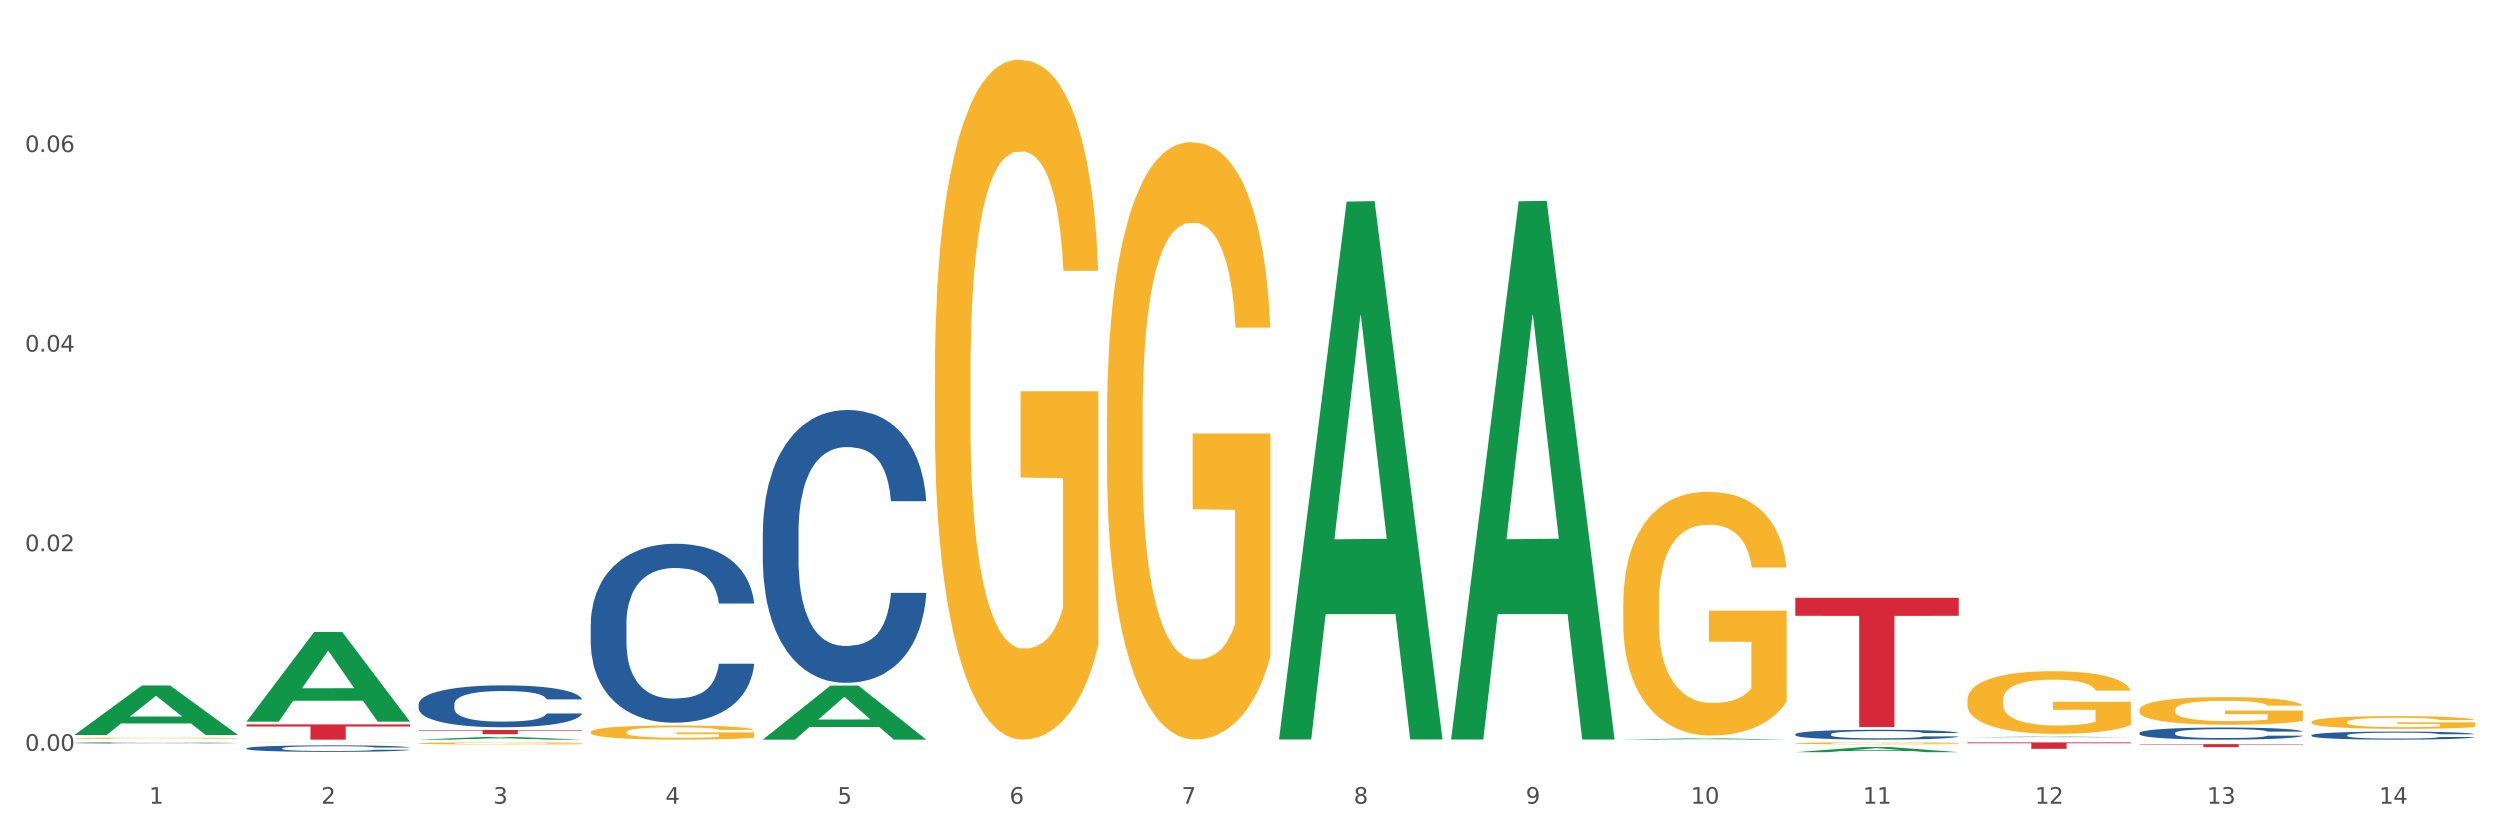
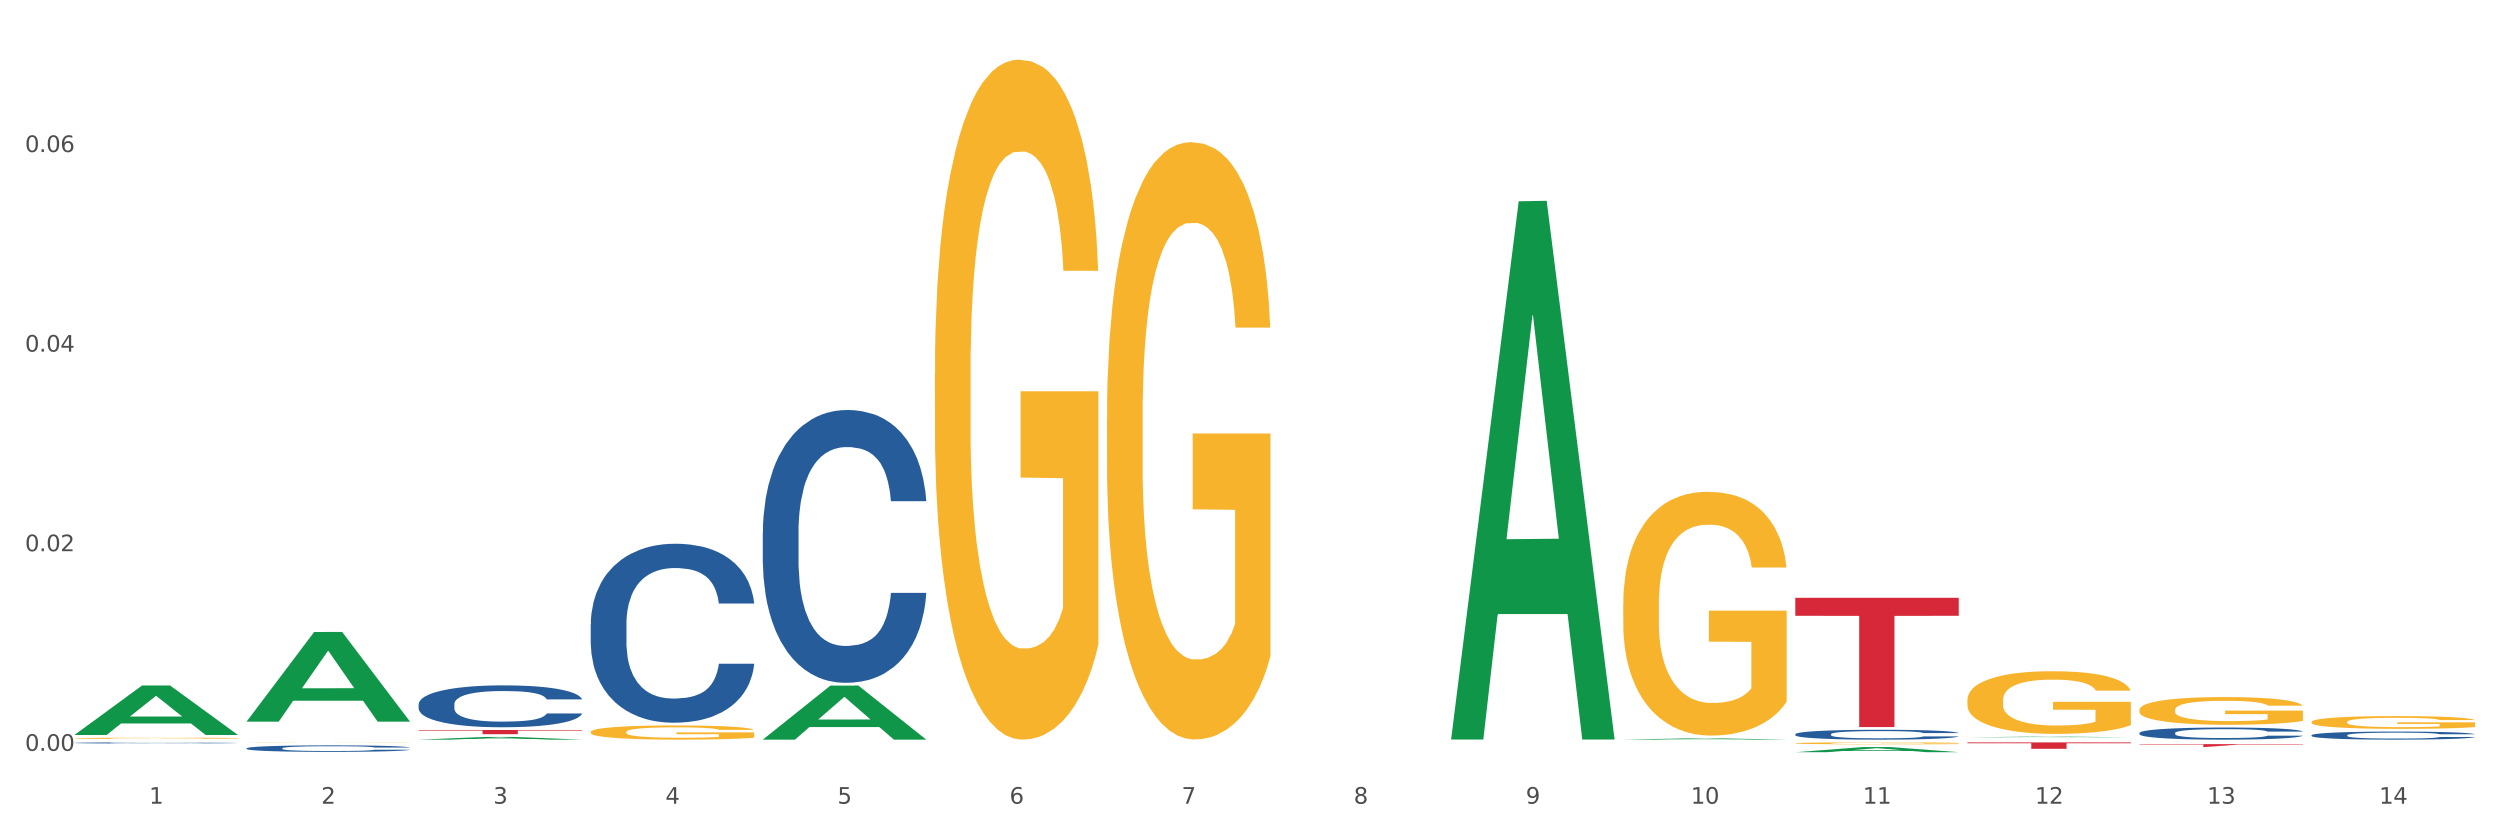
<svg xmlns="http://www.w3.org/2000/svg" xmlns:xlink="http://www.w3.org/1999/xlink" width="1080pt" height="360pt" viewBox="0 0 1080 360" version="1.1">
  <rect x="0" y="0" width="1080" height="360" fill="#333333" stroke="none" />
  <defs>
    <style type="text/css">*{stroke-linejoin: round; stroke-linecap: butt}</style>
  </defs>
  <g id="figure_1">
    <g id="patch_1">
      <path d="M 0 360  L 1080 360  L 1080 0  L 0 0  z " style="fill: #ffffff; stroke: #ffffff; stroke-linejoin: miter" />
    </g>
    <g id="axes_1">
      <g id="matplotlib.axis_1">
        <g id="xtick_1">
          <g id="text_1">
            <g style="fill: #4d4d4d" transform="translate(64.432 347.204) scale(0.096 -0.096)">
              <defs>
                <path id="DejaVuSans-31" d="M 794 531  L 1825 531  L 1825 4091  L 703 3866  L 703 4441  L 1819 4666  L 2450 4666  L 2450 531  L 3481 531  L 3481 0  L 794 0  L 794 531  z " transform="scale(0.016)" />
              </defs>
              <use xlink:href="#DejaVuSans-31" />
            </g>
          </g>
        </g>
        <g id="xtick_2">
          <g id="text_2">
            <g style="fill: #4d4d4d" transform="translate(138.771 347.204) scale(0.096 -0.096)">
              <defs>
                <path id="DejaVuSans-32" d="M 1228 531  L 3431 531  L 3431 0  L 469 0  L 469 531  Q 828 903 1448 1529  Q 2069 2156 2228 2338  Q 2531 2678 2651 2914  Q 2772 3150 2772 3378  Q 2772 3750 2511 3984  Q 2250 4219 1831 4219  Q 1534 4219 1204 4116  Q 875 4013 500 3803  L 500 4441  Q 881 4594 1212 4672  Q 1544 4750 1819 4750  Q 2544 4750 2975 4387  Q 3406 4025 3406 3419  Q 3406 3131 3298 2873  Q 3191 2616 2906 2266  Q 2828 2175 2409 1742  Q 1991 1309 1228 531  z " transform="scale(0.016)" />
              </defs>
              <use xlink:href="#DejaVuSans-32" />
            </g>
          </g>
        </g>
        <g id="xtick_3">
          <g id="text_3">
            <g style="fill: #4d4d4d" transform="translate(213.109 347.204) scale(0.096 -0.096)">
              <defs>
                <path id="DejaVuSans-33" d="M 2597 2516  Q 3050 2419 3304 2112  Q 3559 1806 3559 1356  Q 3559 666 3084 287  Q 2609 -91 1734 -91  Q 1441 -91 1130 -33  Q 819 25 488 141  L 488 750  Q 750 597 1062 519  Q 1375 441 1716 441  Q 2309 441 2620 675  Q 2931 909 2931 1356  Q 2931 1769 2642 2001  Q 2353 2234 1838 2234  L 1294 2234  L 1294 2753  L 1863 2753  Q 2328 2753 2575 2939  Q 2822 3125 2822 3475  Q 2822 3834 2567 4026  Q 2313 4219 1838 4219  Q 1578 4219 1281 4162  Q 984 4106 628 3988  L 628 4550  Q 988 4650 1302 4700  Q 1616 4750 1894 4750  Q 2613 4750 3031 4423  Q 3450 4097 3450 3541  Q 3450 3153 3228 2886  Q 3006 2619 2597 2516  z " transform="scale(0.016)" />
              </defs>
              <use xlink:href="#DejaVuSans-33" />
            </g>
          </g>
        </g>
        <g id="xtick_4">
          <g id="text_4">
            <g style="fill: #4d4d4d" transform="translate(287.448 347.204) scale(0.096 -0.096)">
              <defs>
                <path id="DejaVuSans-34" d="M 2419 4116  L 825 1625  L 2419 1625  L 2419 4116  z M 2253 4666  L 3047 4666  L 3047 1625  L 3713 1625  L 3713 1100  L 3047 1100  L 3047 0  L 2419 0  L 2419 1100  L 313 1100  L 313 1709  L 2253 4666  z " transform="scale(0.016)" />
              </defs>
              <use xlink:href="#DejaVuSans-34" />
            </g>
          </g>
        </g>
        <g id="xtick_5">
          <g id="text_5">
            <g style="fill: #4d4d4d" transform="translate(361.787 347.204) scale(0.096 -0.096)">
              <defs>
                <path id="DejaVuSans-35" d="M 691 4666  L 3169 4666  L 3169 4134  L 1269 4134  L 1269 2991  Q 1406 3038 1543 3061  Q 1681 3084 1819 3084  Q 2600 3084 3056 2656  Q 3513 2228 3513 1497  Q 3513 744 3044 326  Q 2575 -91 1722 -91  Q 1428 -91 1123 -41  Q 819 9 494 109  L 494 744  Q 775 591 1075 516  Q 1375 441 1709 441  Q 2250 441 2565 725  Q 2881 1009 2881 1497  Q 2881 1984 2565 2268  Q 2250 2553 1709 2553  Q 1456 2553 1204 2497  Q 953 2441 691 2322  L 691 4666  z " transform="scale(0.016)" />
              </defs>
              <use xlink:href="#DejaVuSans-35" />
            </g>
          </g>
        </g>
        <g id="xtick_6">
          <g id="text_6">
            <g style="fill: #4d4d4d" transform="translate(436.125 347.204) scale(0.096 -0.096)">
              <defs>
                <path id="DejaVuSans-36" d="M 2113 2584  Q 1688 2584 1439 2293  Q 1191 2003 1191 1497  Q 1191 994 1439 701  Q 1688 409 2113 409  Q 2538 409 2786 701  Q 3034 994 3034 1497  Q 3034 2003 2786 2293  Q 2538 2584 2113 2584  z M 3366 4563  L 3366 3988  Q 3128 4100 2886 4159  Q 2644 4219 2406 4219  Q 1781 4219 1451 3797  Q 1122 3375 1075 2522  Q 1259 2794 1537 2939  Q 1816 3084 2150 3084  Q 2853 3084 3261 2657  Q 3669 2231 3669 1497  Q 3669 778 3244 343  Q 2819 -91 2113 -91  Q 1303 -91 875 529  Q 447 1150 447 2328  Q 447 3434 972 4092  Q 1497 4750 2381 4750  Q 2619 4750 2861 4703  Q 3103 4656 3366 4563  z " transform="scale(0.016)" />
              </defs>
              <use xlink:href="#DejaVuSans-36" />
            </g>
          </g>
        </g>
        <g id="xtick_7">
          <g id="text_7">
            <g style="fill: #4d4d4d" transform="translate(510.464 347.204) scale(0.096 -0.096)">
              <defs>
                <path id="DejaVuSans-37" d="M 525 4666  L 3525 4666  L 3525 4397  L 1831 0  L 1172 0  L 2766 4134  L 525 4134  L 525 4666  z " transform="scale(0.016)" />
              </defs>
              <use xlink:href="#DejaVuSans-37" />
            </g>
          </g>
        </g>
        <g id="xtick_8">
          <g id="text_8">
            <g style="fill: #4d4d4d" transform="translate(584.803 347.204) scale(0.096 -0.096)">
              <defs>
                <path id="DejaVuSans-38" d="M 2034 2216  Q 1584 2216 1326 1975  Q 1069 1734 1069 1313  Q 1069 891 1326 650  Q 1584 409 2034 409  Q 2484 409 2743 651  Q 3003 894 3003 1313  Q 3003 1734 2745 1975  Q 2488 2216 2034 2216  z M 1403 2484  Q 997 2584 770 2862  Q 544 3141 544 3541  Q 544 4100 942 4425  Q 1341 4750 2034 4750  Q 2731 4750 3128 4425  Q 3525 4100 3525 3541  Q 3525 3141 3298 2862  Q 3072 2584 2669 2484  Q 3125 2378 3379 2068  Q 3634 1759 3634 1313  Q 3634 634 3220 271  Q 2806 -91 2034 -91  Q 1263 -91 848 271  Q 434 634 434 1313  Q 434 1759 690 2068  Q 947 2378 1403 2484  z M 1172 3481  Q 1172 3119 1398 2916  Q 1625 2713 2034 2713  Q 2441 2713 2670 2916  Q 2900 3119 2900 3481  Q 2900 3844 2670 4047  Q 2441 4250 2034 4250  Q 1625 4250 1398 4047  Q 1172 3844 1172 3481  z " transform="scale(0.016)" />
              </defs>
              <use xlink:href="#DejaVuSans-38" />
            </g>
          </g>
        </g>
        <g id="xtick_9">
          <g id="text_9">
            <g style="fill: #4d4d4d" transform="translate(659.142 347.204) scale(0.096 -0.096)">
              <defs>
                <path id="DejaVuSans-39" d="M 703 97  L 703 672  Q 941 559 1184 500  Q 1428 441 1663 441  Q 2288 441 2617 861  Q 2947 1281 2994 2138  Q 2813 1869 2534 1725  Q 2256 1581 1919 1581  Q 1219 1581 811 2004  Q 403 2428 403 3163  Q 403 3881 828 4315  Q 1253 4750 1959 4750  Q 2769 4750 3195 4129  Q 3622 3509 3622 2328  Q 3622 1225 3098 567  Q 2575 -91 1691 -91  Q 1453 -91 1209 -44  Q 966 3 703 97  z M 1959 2075  Q 2384 2075 2632 2365  Q 2881 2656 2881 3163  Q 2881 3666 2632 3958  Q 2384 4250 1959 4250  Q 1534 4250 1286 3958  Q 1038 3666 1038 3163  Q 1038 2656 1286 2365  Q 1534 2075 1959 2075  z " transform="scale(0.016)" />
              </defs>
              <use xlink:href="#DejaVuSans-39" />
            </g>
          </g>
        </g>
        <g id="xtick_10">
          <g id="text_10">
            <g style="fill: #4d4d4d" transform="translate(730.426 347.204) scale(0.096 -0.096)">
              <defs>
                <path id="DejaVuSans-30" d="M 2034 4250  Q 1547 4250 1301 3770  Q 1056 3291 1056 2328  Q 1056 1369 1301 889  Q 1547 409 2034 409  Q 2525 409 2770 889  Q 3016 1369 3016 2328  Q 3016 3291 2770 3770  Q 2525 4250 2034 4250  z M 2034 4750  Q 2819 4750 3233 4129  Q 3647 3509 3647 2328  Q 3647 1150 3233 529  Q 2819 -91 2034 -91  Q 1250 -91 836 529  Q 422 1150 422 2328  Q 422 3509 836 4129  Q 1250 4750 2034 4750  z " transform="scale(0.016)" />
              </defs>
              <use xlink:href="#DejaVuSans-31" />
              <use xlink:href="#DejaVuSans-30" transform="translate(63.623 0)" />
            </g>
          </g>
        </g>
        <g id="xtick_11">
          <g id="text_11">
            <g style="fill: #4d4d4d" transform="translate(804.765 347.204) scale(0.096 -0.096)">
              <use xlink:href="#DejaVuSans-31" />
              <use xlink:href="#DejaVuSans-31" transform="translate(63.623 0)" />
            </g>
          </g>
        </g>
        <g id="xtick_12">
          <g id="text_12">
            <g style="fill: #4d4d4d" transform="translate(879.104 347.204) scale(0.096 -0.096)">
              <use xlink:href="#DejaVuSans-31" />
              <use xlink:href="#DejaVuSans-32" transform="translate(63.623 0)" />
            </g>
          </g>
        </g>
        <g id="xtick_13">
          <g id="text_13">
            <g style="fill: #4d4d4d" transform="translate(953.442 347.204) scale(0.096 -0.096)">
              <use xlink:href="#DejaVuSans-31" />
              <use xlink:href="#DejaVuSans-33" transform="translate(63.623 0)" />
            </g>
          </g>
        </g>
        <g id="xtick_14">
          <g id="text_14">
            <g style="fill: #4d4d4d" transform="translate(1027.781 347.204) scale(0.096 -0.096)">
              <use xlink:href="#DejaVuSans-31" />
              <use xlink:href="#DejaVuSans-34" transform="translate(63.623 0)" />
            </g>
          </g>
        </g>
        <g id="xtick_15" />
        <g id="xtick_16" />
        <g id="xtick_17" />
        <g id="xtick_18" />
        <g id="xtick_19" />
        <g id="xtick_20" />
        <g id="xtick_21" />
        <g id="xtick_22" />
        <g id="xtick_23" />
        <g id="xtick_24" />
        <g id="xtick_25" />
        <g id="xtick_26" />
        <g id="xtick_27" />
      </g>
      <g id="matplotlib.axis_2">
        <g id="ytick_1">
          <g id="text_15">
            <g style="fill: #4d4d4d" transform="translate(10.8 324.355) scale(0.096 -0.096)">
              <defs>
                <path id="DejaVuSans-2e" d="M 684 794  L 1344 794  L 1344 0  L 684 0  L 684 794  z " transform="scale(0.016)" />
              </defs>
              <use xlink:href="#DejaVuSans-30" />
              <use xlink:href="#DejaVuSans-2e" transform="translate(63.623 0)" />
              <use xlink:href="#DejaVuSans-30" transform="translate(95.41 0)" />
              <use xlink:href="#DejaVuSans-30" transform="translate(159.033 0)" />
            </g>
          </g>
        </g>
        <g id="ytick_2">
          <g id="text_16">
            <g style="fill: #4d4d4d" transform="translate(10.8 238.131) scale(0.096 -0.096)">
              <use xlink:href="#DejaVuSans-30" />
              <use xlink:href="#DejaVuSans-2e" transform="translate(63.623 0)" />
              <use xlink:href="#DejaVuSans-30" transform="translate(95.41 0)" />
              <use xlink:href="#DejaVuSans-32" transform="translate(159.033 0)" />
            </g>
          </g>
        </g>
        <g id="ytick_3">
          <g id="text_17">
            <g style="fill: #4d4d4d" transform="translate(10.8 151.908) scale(0.096 -0.096)">
              <use xlink:href="#DejaVuSans-30" />
              <use xlink:href="#DejaVuSans-2e" transform="translate(63.623 0)" />
              <use xlink:href="#DejaVuSans-30" transform="translate(95.41 0)" />
              <use xlink:href="#DejaVuSans-34" transform="translate(159.033 0)" />
            </g>
          </g>
        </g>
        <g id="ytick_4">
          <g id="text_18">
            <g style="fill: #4d4d4d" transform="translate(10.8 65.685) scale(0.096 -0.096)">
              <use xlink:href="#DejaVuSans-30" />
              <use xlink:href="#DejaVuSans-2e" transform="translate(63.623 0)" />
              <use xlink:href="#DejaVuSans-30" transform="translate(95.41 0)" />
              <use xlink:href="#DejaVuSans-36" transform="translate(159.033 0)" />
            </g>
          </g>
        </g>
        <g id="ytick_5" />
        <g id="ytick_6" />
        <g id="ytick_7" />
        <g id="ytick_8" />
      </g>
      <g id="PolyCollection_1">
        <path d="M 32.175 317.469  L 32.248 317.449  L 61.37 296.133  L 73.456 296.113  L 102.797 317.51  L 88.818 317.51  L 82.484 312.527  L 52.415 312.527  L 52.197 312.608  L 46.081 317.51  L 32.175 317.51  L 32.175 317.469  L 56.201 309.554  L 78.698 309.534  L 67.559 300.674  L 67.413 300.634  L 67.267 300.694  L 56.128 309.534  L 56.201 309.554  L 32.175 317.469  z " clip-path="url(#p0a2532d9f0)" style="fill: #109648" />
        <path d="M 106.514 311.681  L 106.587 311.645  L 135.709 273.024  L 147.795 272.988  L 177.135 311.754  L 163.157 311.754  L 156.823 302.727  L 126.754 302.727  L 126.535 302.872  L 120.42 311.754  L 106.514 311.754  L 106.514 311.681  L 130.54 297.339  L 153.037 297.303  L 141.897 281.251  L 141.752 281.178  L 141.606 281.287  L 130.467 297.303  L 130.54 297.339  L 106.514 311.681  z " clip-path="url(#p0a2532d9f0)" style="fill: #109648" />
        <path d="M 180.852 319.525  L 180.925 319.524  L 210.048 318.351  L 222.133 318.35  L 251.474 319.528  L 237.495 319.528  L 231.161 319.253  L 201.092 319.253  L 200.874 319.258  L 194.758 319.528  L 180.852 319.528  L 180.852 319.525  L 204.878 319.09  L 227.375 319.089  L 216.236 318.601  L 216.09 318.599  L 215.945 318.602  L 204.806 319.089  L 204.878 319.09  L 180.852 319.525  z " clip-path="url(#p0a2532d9f0)" style="fill: #109648" />
        <path d="M 329.53 319.484  L 329.603 319.462  L 358.725 296.184  L 370.811 296.162  L 400.152 319.528  L 386.173 319.528  L 379.839 314.087  L 349.77 314.087  L 349.551 314.174  L 343.436 319.528  L 329.53 319.528  L 329.53 319.484  L 353.556 310.839  L 376.053 310.818  L 364.914 301.142  L 364.768 301.098  L 364.622 301.164  L 353.483 310.818  L 353.556 310.839  L 329.53 319.484  z " clip-path="url(#p0a2532d9f0)" style="fill: #109648" />
        <path d="M 626.885 319.044  L 626.957 318.825  L 656.08 86.959  L 668.166 86.741  L 697.506 319.481  L 683.528 319.481  L 677.194 265.284  L 647.125 265.284  L 646.906 266.158  L 640.791 319.481  L 626.885 319.481  L 626.885 319.044  L 650.911 232.941  L 673.408 232.722  L 662.268 136.348  L 662.123 135.911  L 661.977 136.567  L 650.838 232.722  L 650.911 232.941  L 626.885 319.044  z " clip-path="url(#p0a2532d9f0)" style="fill: #109648" />
-         <path d="M 552.546 319.018  L 552.619 318.8  L 581.741 87.092  L 593.827 86.874  L 623.168 319.455  L 609.189 319.455  L 602.855 265.295  L 572.786 265.295  L 572.568 266.169  L 566.452 319.455  L 552.546 319.455  L 552.546 319.018  L 576.572 232.974  L 599.069 232.756  L 587.93 136.448  L 587.784 136.011  L 587.638 136.666  L 576.499 232.756  L 576.572 232.974  L 552.546 319.018  z " clip-path="url(#p0a2532d9f0)" style="fill: #109648" />
        <path d="M 775.562 324.945  L 775.635 324.943  L 804.757 322.741  L 816.843 322.739  L 846.184 324.95  L 832.205 324.95  L 825.871 324.435  L 795.802 324.435  L 795.584 324.443  L 789.468 324.95  L 775.562 324.95  L 775.562 324.945  L 799.588 324.127  L 822.085 324.125  L 810.946 323.21  L 810.8 323.206  L 810.655 323.212  L 799.515 324.125  L 799.588 324.127  L 775.562 324.945  z " clip-path="url(#p0a2532d9f0)" style="fill: #109648" />
        <path d="M 701.223 319.527  L 701.296 319.526  L 730.419 318.958  L 742.504 318.958  L 771.845 319.528  L 757.866 319.528  L 751.532 319.395  L 721.463 319.395  L 721.245 319.397  L 715.129 319.528  L 701.223 319.528  L 701.223 319.527  L 725.249 319.316  L 747.746 319.315  L 736.607 319.079  L 736.461 319.078  L 736.316 319.08  L 725.177 319.315  L 725.249 319.316  L 701.223 319.527  z " clip-path="url(#p0a2532d9f0)" style="fill: #109648" />
        <path d="M 849.901 318.508  L 849.974 318.508  L 879.096 318.213  L 891.182 318.213  L 920.523 318.508  L 906.544 318.508  L 900.21 318.44  L 870.141 318.44  L 869.922 318.441  L 863.807 318.508  L 849.901 318.508  L 849.901 318.508  L 873.927 318.399  L 896.424 318.398  L 885.284 318.276  L 885.139 318.275  L 884.993 318.276  L 873.854 318.398  L 873.927 318.399  L 849.901 318.508  z " clip-path="url(#p0a2532d9f0)" style="fill: #109648" />
        <path d="M 849.901 320.707  L 920.523 320.707  L 920.523 321.094  L 892.742 321.096  L 892.742 323.487  L 877.514 323.487  L 877.514 321.096  L 849.901 321.094  L 849.901 320.71  L 849.901 320.707  z " clip-path="url(#p0a2532d9f0)" style="fill: #d62839" />
        <path d="M 180.852 315.357  L 251.474 315.357  L 251.474 315.609  L 223.694 315.611  L 223.694 317.17  L 208.465 317.17  L 208.465 315.611  L 180.852 315.609  L 180.852 315.359  L 180.852 315.357  z " clip-path="url(#p0a2532d9f0)" style="fill: #d62839" />
-         <path d="M 924.24 321.475  L 994.861 321.475  L 994.861 321.653  L 967.081 321.654  L 967.081 322.758  L 951.852 322.758  L 951.852 321.654  L 924.24 321.653  L 924.24 321.476  L 924.24 321.475  z " clip-path="url(#p0a2532d9f0)" style="fill: #d62839" />
+         <path d="M 924.24 321.475  L 994.861 321.475  L 994.861 321.653  L 967.081 321.654  L 951.852 322.758  L 951.852 321.654  L 924.24 321.653  L 924.24 321.476  L 924.24 321.475  z " clip-path="url(#p0a2532d9f0)" style="fill: #d62839" />
        <path d="M 775.562 258.26  L 846.184 258.26  L 846.184 266.017  L 818.404 266.07  L 818.404 314.08  L 803.175 314.08  L 803.175 266.07  L 775.562 266.017  L 775.562 258.313  L 775.562 258.26  z " clip-path="url(#p0a2532d9f0)" style="fill: #d62839" />
-         <path d="M 106.514 312.934  L 177.135 312.934  L 177.135 313.85  L 149.355 313.856  L 149.355 319.528  L 134.126 319.528  L 134.126 313.856  L 106.514 313.85  L 106.514 312.94  L 106.514 312.934  z " clip-path="url(#p0a2532d9f0)" style="fill: #d62839" />
-         <path d="M 180.852 321.132  L 180.936 321.131  L 180.936 321.101  L 181.103 321.075  L 181.936 321.012  L 183.187 320.96  L 184.104 320.932  L 185.021 320.909  L 186.105 320.887  L 187.439 320.863  L 189.857 320.829  L 191.358 320.811  L 193.192 320.793  L 196.528 320.766  L 198.946 320.751  L 201.447 320.738  L 205.533 320.723  L 208.201 320.717  L 211.036 320.712  L 214.454 320.708  L 217.039 320.707  L 222.709 320.71  L 227.545 320.717  L 229.879 320.723  L 232.881 320.733  L 234.465 320.74  L 237.05 320.754  L 239.718 320.771  L 241.552 320.786  L 244.304 320.815  L 246.388 320.843  L 248.306 320.878  L 249.306 320.903  L 250.057 320.925  L 250.724 320.951  L 251.391 320.993  L 236.383 320.993  L 235.799 320.963  L 234.882 320.935  L 233.548 320.909  L 232.38 320.892  L 230.379 320.871  L 228.545 320.858  L 226.627 320.847  L 224.293 320.839  L 222.458 320.835  L 219.874 320.832  L 214.788 320.832  L 211.369 320.839  L 209.034 320.847  L 207.534 320.855  L 206.2 320.863  L 204.699 320.875  L 202.948 320.893  L 201.697 320.909  L 200.446 320.929  L 199.446 320.949  L 198.529 320.972  L 197.778 320.998  L 197.195 321.024  L 196.694 321.055  L 196.277 321.108  L 196.277 321.223  L 196.444 321.249  L 196.861 321.283  L 197.361 321.309  L 198.195 321.34  L 198.946 321.361  L 200.363 321.392  L 201.947 321.417  L 203.198 321.433  L 204.449 321.446  L 206.616 321.465  L 209.034 321.48  L 211.119 321.489  L 213.954 321.497  L 215.871 321.501  L 217.539 321.502  L 221.625 321.502  L 224.543 321.5  L 227.795 321.494  L 230.296 321.486  L 232.38 321.477  L 234.715 321.462  L 236.216 321.448  L 236.216 321.273  L 217.873 321.272  L 217.873 321.155  L 251.474 321.155  L 251.474 321.497  L 250.057 321.515  L 248.473 321.531  L 246.805 321.545  L 244.304 321.563  L 241.302 321.579  L 238.634 321.591  L 235.799 321.601  L 232.464 321.61  L 228.128 321.619  L 225.46 321.622  L 222.125 321.625  L 218.206 321.626  L 214.788 321.624  L 211.452 321.62  L 207.951 321.612  L 204.532 321.601  L 201.947 321.59  L 199.362 321.577  L 196.611 321.559  L 194.443 321.543  L 192.776 321.527  L 190.941 321.508  L 188.94 321.483  L 187.439 321.46  L 186.105 321.437  L 184.688 321.407  L 183.687 321.381  L 182.687 321.348  L 182.103 321.324  L 181.436 321.286  L 180.936 321.233  L 180.852 321.132  z " clip-path="url(#p0a2532d9f0)" style="fill: #f7b32b" />
        <path d="M 255.191 316.229  L 255.275 316.223  L 255.275 316.021  L 255.441 315.848  L 256.275 315.428  L 257.526 315.08  L 258.443 314.896  L 259.36 314.744  L 260.444 314.593  L 261.778 314.436  L 264.196 314.207  L 265.697 314.089  L 267.531 313.966  L 270.866 313.787  L 273.284 313.686  L 275.786 313.602  L 279.871 313.501  L 282.539 313.456  L 285.374 313.423  L 288.793 313.4  L 291.377 313.395  L 297.047 313.411  L 301.883 313.462  L 304.218 313.501  L 307.219 313.568  L 308.804 313.613  L 311.388 313.703  L 314.057 313.82  L 315.891 313.921  L 318.642 314.111  L 320.727 314.302  L 322.645 314.537  L 323.645 314.7  L 324.395 314.851  L 325.062 315.024  L 325.73 315.299  L 310.721 315.299  L 310.138 315.103  L 309.221 314.918  L 307.886 314.739  L 306.719 314.627  L 304.718 314.487  L 302.884 314.397  L 300.966 314.33  L 298.631 314.274  L 296.797 314.246  L 294.212 314.224  L 289.126 314.229  L 285.708 314.274  L 283.373 314.33  L 281.872 314.38  L 280.538 314.436  L 279.037 314.515  L 277.286 314.632  L 276.036 314.739  L 274.785 314.873  L 273.785 315.008  L 272.867 315.164  L 272.117 315.332  L 271.533 315.506  L 271.033 315.719  L 270.616 316.072  L 270.616 316.839  L 270.783 317.013  L 271.2 317.242  L 271.7 317.416  L 272.534 317.623  L 273.284 317.763  L 274.702 317.965  L 276.286 318.133  L 277.537 318.239  L 278.787 318.329  L 280.955 318.452  L 283.373 318.553  L 285.458 318.615  L 288.292 318.671  L 290.21 318.693  L 291.878 318.704  L 295.963 318.704  L 298.882 318.687  L 302.133 318.648  L 304.635 318.598  L 306.719 318.536  L 309.054 318.435  L 310.555 318.34  L 310.555 317.17  L 292.211 317.164  L 292.211 316.385  L 325.813 316.385  L 325.813 318.671  L 324.395 318.788  L 322.811 318.895  L 321.144 318.99  L 318.642 319.108  L 315.641 319.22  L 312.973 319.298  L 310.138 319.365  L 306.803 319.427  L 302.467 319.483  L 299.799 319.505  L 296.464 319.522  L 292.545 319.528  L 289.126 319.516  L 285.791 319.488  L 282.289 319.438  L 278.871 319.365  L 276.286 319.292  L 273.701 319.203  L 270.95 319.085  L 268.782 318.973  L 267.114 318.872  L 265.28 318.743  L 263.279 318.575  L 261.778 318.424  L 260.444 318.267  L 259.027 318.066  L 258.026 317.892  L 257.025 317.674  L 256.442 317.511  L 255.775 317.259  L 255.275 316.906  L 255.191 316.229  z " clip-path="url(#p0a2532d9f0)" style="fill: #f7b32b" />
        <path d="M 403.869 161.507  L 403.952 161.239  L 403.952 151.581  L 404.119 143.264  L 404.952 123.144  L 406.203 106.511  L 407.12 97.658  L 408.037 90.414  L 409.121 83.171  L 410.455 75.659  L 412.873 64.66  L 414.374 59.026  L 416.209 53.124  L 419.544 44.539  L 421.962 39.71  L 424.463 35.686  L 428.549 30.857  L 431.217 28.711  L 434.052 27.101  L 437.47 26.028  L 440.055 25.759  L 445.725 26.564  L 450.561 28.979  L 452.895 30.857  L 455.897 34.076  L 457.481 36.222  L 460.066 40.515  L 462.734 46.148  L 464.568 50.977  L 467.32 60.099  L 469.404 69.22  L 471.322 80.488  L 472.322 88.268  L 473.073 95.511  L 473.74 103.828  L 474.407 116.973  L 459.399 116.973  L 458.815 107.584  L 457.898 98.731  L 456.564 90.146  L 455.397 84.78  L 453.396 78.073  L 451.561 73.781  L 449.643 70.562  L 447.309 67.879  L 445.475 66.537  L 442.89 65.464  L 437.804 65.733  L 434.385 67.879  L 432.051 70.562  L 430.55 72.976  L 429.216 75.659  L 427.715 79.415  L 425.964 85.049  L 424.713 90.146  L 423.463 96.584  L 422.462 103.023  L 421.545 110.535  L 420.794 118.583  L 420.211 126.9  L 419.711 137.094  L 419.294 153.996  L 419.294 190.749  L 419.46 199.066  L 419.877 210.065  L 420.378 218.382  L 421.211 228.308  L 421.962 235.015  L 423.379 244.673  L 424.963 252.721  L 426.214 257.818  L 427.465 262.111  L 429.633 268.013  L 432.051 272.842  L 434.135 275.793  L 436.97 278.476  L 438.888 279.549  L 440.555 280.085  L 444.641 280.085  L 447.559 279.281  L 450.811 277.403  L 453.312 274.988  L 455.397 272.037  L 457.731 267.208  L 459.232 262.647  L 459.232 206.578  L 440.889 206.309  L 440.889 169.019  L 474.49 169.019  L 474.49 278.476  L 473.073 284.11  L 471.489 289.207  L 469.821 293.767  L 467.32 299.401  L 464.318 304.767  L 461.65 308.523  L 458.815 311.742  L 455.48 314.693  L 451.144 317.376  L 448.476 318.449  L 445.141 319.254  L 441.222 319.522  L 437.804 318.985  L 434.469 317.644  L 430.967 315.23  L 427.548 311.742  L 424.963 308.254  L 422.379 303.962  L 419.627 298.328  L 417.459 292.963  L 415.792 288.134  L 413.957 281.963  L 411.956 273.915  L 410.455 266.672  L 409.121 259.16  L 407.704 249.502  L 406.703 241.185  L 405.703 230.723  L 405.119 222.943  L 404.452 210.87  L 403.952 193.969  L 403.869 161.507  z " clip-path="url(#p0a2532d9f0)" style="fill: #f7b32b" />
        <path d="M 478.207 180.654  L 478.291 180.419  L 478.291 171.934  L 478.457 164.628  L 479.291 146.951  L 480.542 132.339  L 481.459 124.561  L 482.376 118.198  L 483.46 111.834  L 484.794 105.235  L 487.212 95.572  L 488.713 90.622  L 490.547 85.437  L 493.882 77.895  L 496.3 73.653  L 498.802 70.117  L 502.887 65.875  L 505.555 63.99  L 508.39 62.576  L 511.809 61.633  L 514.394 61.397  L 520.063 62.104  L 524.899 64.225  L 527.234 65.875  L 530.236 68.703  L 531.82 70.589  L 534.405 74.36  L 537.073 79.309  L 538.907 83.552  L 541.658 91.565  L 543.743 99.578  L 545.661 109.477  L 546.661 116.312  L 547.412 122.676  L 548.079 129.982  L 548.746 141.53  L 533.737 141.53  L 533.154 133.281  L 532.237 125.504  L 530.903 117.962  L 529.735 113.248  L 527.734 107.356  L 525.9 103.585  L 523.982 100.757  L 521.648 98.4  L 519.813 97.221  L 517.228 96.279  L 512.142 96.514  L 508.724 98.4  L 506.389 100.757  L 504.888 102.878  L 503.554 105.235  L 502.054 108.534  L 500.303 113.484  L 499.052 117.962  L 497.801 123.618  L 496.801 129.275  L 495.884 135.874  L 495.133 142.945  L 494.549 150.251  L 494.049 159.207  L 493.632 174.055  L 493.632 206.344  L 493.799 213.651  L 494.216 223.314  L 494.716 230.62  L 495.55 239.34  L 496.3 245.233  L 497.718 253.717  L 499.302 260.788  L 500.553 265.266  L 501.803 269.037  L 503.971 274.222  L 506.389 278.464  L 508.474 281.057  L 511.309 283.414  L 513.226 284.356  L 514.894 284.828  L 518.979 284.828  L 521.898 284.121  L 525.149 282.471  L 527.651 280.35  L 529.735 277.757  L 532.07 273.515  L 533.571 269.508  L 533.571 220.25  L 515.227 220.014  L 515.227 187.254  L 548.829 187.254  L 548.829 283.414  L 547.412 288.363  L 545.827 292.841  L 544.16 296.848  L 541.658 301.797  L 538.657 306.511  L 535.989 309.811  L 533.154 312.639  L 529.819 315.231  L 525.483 317.588  L 522.815 318.531  L 519.48 319.238  L 515.561 319.474  L 512.142 319.002  L 508.807 317.824  L 505.305 315.703  L 501.887 312.639  L 499.302 309.575  L 496.717 305.804  L 493.966 300.855  L 491.798 296.141  L 490.13 291.898  L 488.296 286.478  L 486.295 279.407  L 484.794 273.044  L 483.46 266.444  L 482.043 257.96  L 481.042 250.653  L 480.042 241.462  L 479.458 234.627  L 478.791 224.021  L 478.291 209.172  L 478.207 180.654  z " clip-path="url(#p0a2532d9f0)" style="fill: #f7b32b" />
        <path d="M 701.223 261.128  L 701.307 261.032  L 701.307 257.57  L 701.474 254.588  L 702.307 247.375  L 703.558 241.412  L 704.475 238.238  L 705.392 235.641  L 706.476 233.044  L 707.81 230.351  L 710.228 226.408  L 711.729 224.388  L 713.563 222.272  L 716.899 219.194  L 719.317 217.463  L 721.818 216.02  L 725.903 214.289  L 728.572 213.52  L 731.406 212.943  L 734.825 212.558  L 737.41 212.462  L 743.08 212.75  L 747.915 213.616  L 750.25 214.289  L 753.252 215.443  L 754.836 216.213  L 757.421 217.752  L 760.089 219.771  L 761.923 221.503  L 764.675 224.773  L 766.759 228.043  L 768.677 232.082  L 769.677 234.871  L 770.428 237.468  L 771.095 240.45  L 771.762 245.163  L 756.754 245.163  L 756.17 241.796  L 755.253 238.622  L 753.919 235.545  L 752.751 233.621  L 750.75 231.217  L 748.916 229.678  L 746.998 228.524  L 744.664 227.562  L 742.829 227.081  L 740.245 226.696  L 735.159 226.792  L 731.74 227.562  L 729.405 228.524  L 727.905 229.389  L 726.571 230.351  L 725.07 231.698  L 723.319 233.717  L 722.068 235.545  L 720.817 237.853  L 719.817 240.161  L 718.9 242.854  L 718.149 245.74  L 717.566 248.721  L 717.065 252.376  L 716.648 258.435  L 716.648 271.612  L 716.815 274.594  L 717.232 278.537  L 717.732 281.518  L 718.566 285.077  L 719.317 287.482  L 720.734 290.944  L 722.318 293.829  L 723.569 295.657  L 724.82 297.196  L 726.987 299.312  L 729.405 301.043  L 731.49 302.101  L 734.325 303.063  L 736.242 303.447  L 737.91 303.64  L 741.996 303.64  L 744.914 303.351  L 748.166 302.678  L 750.667 301.812  L 752.751 300.754  L 755.086 299.023  L 756.587 297.388  L 756.587 277.287  L 738.244 277.19  L 738.244 263.821  L 771.845 263.821  L 771.845 303.063  L 770.428 305.082  L 768.844 306.91  L 767.176 308.545  L 764.675 310.565  L 761.673 312.488  L 759.005 313.835  L 756.17 314.989  L 752.835 316.047  L 748.499 317.009  L 745.831 317.393  L 742.496 317.682  L 738.577 317.778  L 735.159 317.586  L 731.823 317.105  L 728.321 316.239  L 724.903 314.989  L 722.318 313.739  L 719.733 312.2  L 716.982 310.18  L 714.814 308.256  L 713.147 306.525  L 711.312 304.313  L 709.311 301.428  L 707.81 298.831  L 706.476 296.138  L 705.059 292.675  L 704.058 289.694  L 703.058 285.943  L 702.474 283.154  L 701.807 278.825  L 701.307 272.766  L 701.223 261.128  z " clip-path="url(#p0a2532d9f0)" style="fill: #f7b32b" />
        <path d="M 775.562 321.101  L 775.645 321.1  L 775.645 321.072  L 775.812 321.048  L 776.646 320.99  L 777.897 320.941  L 778.814 320.916  L 779.731 320.895  L 780.815 320.874  L 782.149 320.852  L 784.567 320.82  L 786.068 320.804  L 787.902 320.787  L 791.237 320.762  L 793.655 320.748  L 796.157 320.736  L 800.242 320.722  L 802.91 320.716  L 805.745 320.711  L 809.164 320.708  L 811.748 320.707  L 817.418 320.71  L 822.254 320.717  L 824.589 320.722  L 827.59 320.732  L 829.175 320.738  L 831.759 320.75  L 834.427 320.767  L 836.262 320.781  L 839.013 320.807  L 841.098 320.833  L 843.015 320.866  L 844.016 320.889  L 844.766 320.91  L 845.433 320.934  L 846.1 320.972  L 831.092 320.972  L 830.509 320.945  L 829.592 320.919  L 828.257 320.894  L 827.09 320.878  L 825.089 320.859  L 823.255 320.847  L 821.337 320.837  L 819.002 320.83  L 817.168 320.826  L 814.583 320.823  L 809.497 320.823  L 806.079 320.83  L 803.744 320.837  L 802.243 320.844  L 800.909 320.852  L 799.408 320.863  L 797.657 320.879  L 796.407 320.894  L 795.156 320.913  L 794.156 320.931  L 793.238 320.953  L 792.488 320.976  L 791.904 321.001  L 791.404 321.03  L 790.987 321.079  L 790.987 321.186  L 791.154 321.21  L 791.571 321.242  L 792.071 321.266  L 792.905 321.295  L 793.655 321.314  L 795.073 321.342  L 796.657 321.365  L 797.908 321.38  L 799.158 321.393  L 801.326 321.41  L 803.744 321.424  L 805.829 321.432  L 808.663 321.44  L 810.581 321.443  L 812.249 321.445  L 816.334 321.445  L 819.253 321.442  L 822.504 321.437  L 825.006 321.43  L 827.09 321.421  L 829.425 321.407  L 830.926 321.394  L 830.926 321.232  L 812.582 321.231  L 812.582 321.123  L 846.184 321.123  L 846.184 321.44  L 844.766 321.456  L 843.182 321.471  L 841.515 321.484  L 839.013 321.501  L 836.012 321.516  L 833.344 321.527  L 830.509 321.536  L 827.174 321.545  L 822.838 321.553  L 820.17 321.556  L 816.835 321.558  L 812.916 321.559  L 809.497 321.557  L 806.162 321.554  L 802.66 321.547  L 799.242 321.536  L 796.657 321.526  L 794.072 321.514  L 791.321 321.498  L 789.153 321.482  L 787.485 321.468  L 785.651 321.45  L 783.65 321.427  L 782.149 321.406  L 780.815 321.384  L 779.398 321.356  L 778.397 321.332  L 777.396 321.302  L 776.813 321.279  L 776.146 321.244  L 775.645 321.195  L 775.562 321.101  z " clip-path="url(#p0a2532d9f0)" style="fill: #f7b32b" />
        <path d="M 32.175 318.936  L 32.258 318.936  L 32.258 318.918  L 32.425 318.903  L 33.259 318.866  L 34.51 318.836  L 35.427 318.82  L 36.344 318.807  L 37.428 318.794  L 38.762 318.78  L 41.18 318.76  L 42.681 318.75  L 44.515 318.739  L 47.85 318.724  L 50.268 318.715  L 52.77 318.708  L 56.855 318.699  L 59.523 318.695  L 62.358 318.692  L 65.777 318.69  L 68.361 318.689  L 74.031 318.691  L 78.867 318.695  L 81.202 318.699  L 84.203 318.705  L 85.788 318.708  L 88.372 318.716  L 91.04 318.727  L 92.875 318.735  L 95.626 318.752  L 97.711 318.768  L 99.628 318.789  L 100.629 318.803  L 101.379 318.816  L 102.046 318.831  L 102.713 318.855  L 87.705 318.855  L 87.122 318.838  L 86.204 318.822  L 84.87 318.806  L 83.703 318.797  L 81.702 318.785  L 79.868 318.777  L 77.95 318.771  L 75.615 318.766  L 73.781 318.764  L 71.196 318.762  L 66.11 318.762  L 62.692 318.766  L 60.357 318.771  L 58.856 318.775  L 57.522 318.78  L 56.021 318.787  L 54.27 318.797  L 53.02 318.806  L 51.769 318.818  L 50.768 318.83  L 49.851 318.844  L 49.101 318.858  L 48.517 318.873  L 48.017 318.892  L 47.6 318.922  L 47.6 318.989  L 47.767 319.004  L 48.184 319.024  L 48.684 319.039  L 49.518 319.058  L 50.268 319.07  L 51.686 319.087  L 53.27 319.102  L 54.52 319.111  L 55.771 319.119  L 57.939 319.13  L 60.357 319.138  L 62.441 319.144  L 65.276 319.149  L 67.194 319.151  L 68.862 319.152  L 72.947 319.152  L 75.865 319.15  L 79.117 319.147  L 81.619 319.142  L 83.703 319.137  L 86.038 319.128  L 87.538 319.12  L 87.538 319.018  L 69.195 319.018  L 69.195 318.95  L 102.797 318.95  L 102.797 319.149  L 101.379 319.159  L 99.795 319.168  L 98.128 319.176  L 95.626 319.187  L 92.625 319.196  L 89.956 319.203  L 87.122 319.209  L 83.786 319.215  L 79.451 319.219  L 76.783 319.221  L 73.447 319.223  L 69.529 319.223  L 66.11 319.222  L 62.775 319.22  L 59.273 319.215  L 55.855 319.209  L 53.27 319.203  L 50.685 319.195  L 47.934 319.185  L 45.766 319.175  L 44.098 319.166  L 42.264 319.155  L 40.263 319.14  L 38.762 319.127  L 37.428 319.114  L 36.01 319.096  L 35.01 319.081  L 34.009 319.062  L 33.426 319.048  L 32.759 319.026  L 32.258 318.995  L 32.175 318.936  z " clip-path="url(#p0a2532d9f0)" style="fill: #f7b32b" />
        <path d="M 998.578 311.899  L 998.662 311.894  L 998.662 311.713  L 998.828 311.557  L 999.662 311.179  L 1000.913 310.867  L 1001.83 310.701  L 1002.747 310.565  L 1003.831 310.43  L 1005.165 310.289  L 1007.583 310.082  L 1009.084 309.977  L 1010.918 309.866  L 1014.253 309.705  L 1016.671 309.614  L 1019.173 309.539  L 1023.258 309.448  L 1025.926 309.408  L 1028.761 309.378  L 1032.18 309.358  L 1034.765 309.353  L 1040.434 309.368  L 1045.27 309.413  L 1047.605 309.448  L 1050.607 309.509  L 1052.191 309.549  L 1054.775 309.629  L 1057.444 309.735  L 1059.278 309.826  L 1062.029 309.997  L 1064.114 310.168  L 1066.032 310.379  L 1067.032 310.525  L 1067.783 310.661  L 1068.45 310.817  L 1069.117 311.064  L 1054.108 311.064  L 1053.525 310.888  L 1052.608 310.721  L 1051.274 310.56  L 1050.106 310.46  L 1048.105 310.334  L 1046.271 310.253  L 1044.353 310.193  L 1042.019 310.143  L 1040.184 310.118  L 1037.599 310.097  L 1032.513 310.102  L 1029.095 310.143  L 1026.76 310.193  L 1025.259 310.238  L 1023.925 310.289  L 1022.425 310.359  L 1020.674 310.465  L 1019.423 310.56  L 1018.172 310.681  L 1017.172 310.802  L 1016.255 310.943  L 1015.504 311.094  L 1014.92 311.25  L 1014.42 311.441  L 1014.003 311.758  L 1014.003 312.448  L 1014.17 312.604  L 1014.587 312.81  L 1015.087 312.966  L 1015.921 313.152  L 1016.671 313.278  L 1018.089 313.459  L 1019.673 313.61  L 1020.924 313.706  L 1022.174 313.786  L 1024.342 313.897  L 1026.76 313.988  L 1028.845 314.043  L 1031.68 314.093  L 1033.597 314.113  L 1035.265 314.124  L 1039.35 314.124  L 1042.269 314.108  L 1045.52 314.073  L 1048.022 314.028  L 1050.106 313.973  L 1052.441 313.882  L 1053.942 313.796  L 1053.942 312.745  L 1035.598 312.74  L 1035.598 312.04  L 1069.2 312.04  L 1069.2 314.093  L 1067.783 314.199  L 1066.198 314.295  L 1064.531 314.38  L 1062.029 314.486  L 1059.028 314.587  L 1056.36 314.657  L 1053.525 314.717  L 1050.19 314.773  L 1045.854 314.823  L 1043.186 314.843  L 1039.851 314.858  L 1035.932 314.863  L 1032.513 314.853  L 1029.178 314.828  L 1025.676 314.783  L 1022.258 314.717  L 1019.673 314.652  L 1017.088 314.571  L 1014.337 314.466  L 1012.169 314.365  L 1010.501 314.275  L 1008.667 314.159  L 1006.666 314.008  L 1005.165 313.872  L 1003.831 313.731  L 1002.414 313.55  L 1001.413 313.394  L 1000.413 313.198  L 999.829 313.052  L 999.162 312.825  L 998.662 312.508  L 998.578 311.899  z " clip-path="url(#p0a2532d9f0)" style="fill: #f7b32b" />
        <path d="M 924.24 306.673  L 924.323 306.662  L 924.323 306.269  L 924.49 305.93  L 925.323 305.11  L 926.574 304.432  L 927.491 304.072  L 928.408 303.776  L 929.492 303.481  L 930.826 303.175  L 933.244 302.727  L 934.745 302.498  L 936.58 302.257  L 939.915 301.907  L 942.333 301.711  L 944.834 301.547  L 948.92 301.35  L 951.588 301.263  L 954.423 301.197  L 957.841 301.153  L 960.426 301.142  L 966.096 301.175  L 970.932 301.274  L 973.266 301.35  L 976.268 301.481  L 977.852 301.569  L 980.437 301.743  L 983.105 301.973  L 984.939 302.17  L 987.691 302.541  L 989.775 302.913  L 991.693 303.372  L 992.693 303.689  L 993.444 303.984  L 994.111 304.323  L 994.778 304.859  L 979.77 304.859  L 979.186 304.476  L 978.269 304.115  L 976.935 303.766  L 975.768 303.547  L 973.766 303.274  L 971.932 303.099  L 970.014 302.968  L 967.68 302.858  L 965.845 302.804  L 963.261 302.76  L 958.175 302.771  L 954.756 302.858  L 952.422 302.968  L 950.921 303.066  L 949.587 303.175  L 948.086 303.328  L 946.335 303.558  L 945.084 303.766  L 943.834 304.028  L 942.833 304.29  L 941.916 304.596  L 941.165 304.924  L 940.582 305.263  L 940.081 305.678  L 939.665 306.367  L 939.665 307.864  L 939.831 308.203  L 940.248 308.651  L 940.749 308.99  L 941.582 309.395  L 942.333 309.668  L 943.75 310.061  L 945.334 310.389  L 946.585 310.597  L 947.836 310.772  L 950.004 311.012  L 952.422 311.209  L 954.506 311.329  L 957.341 311.438  L 959.259 311.482  L 960.926 311.504  L 965.012 311.504  L 967.93 311.471  L 971.182 311.395  L 973.683 311.296  L 975.768 311.176  L 978.102 310.979  L 979.603 310.794  L 979.603 308.509  L 961.26 308.498  L 961.26 306.979  L 994.861 306.979  L 994.861 311.438  L 993.444 311.668  L 991.86 311.876  L 990.192 312.062  L 987.691 312.291  L 984.689 312.51  L 982.021 312.663  L 979.186 312.794  L 975.851 312.914  L 971.515 313.023  L 968.847 313.067  L 965.512 313.1  L 961.593 313.111  L 958.175 313.089  L 954.84 313.034  L 951.338 312.936  L 947.919 312.794  L 945.334 312.652  L 942.75 312.477  L 939.998 312.247  L 937.83 312.029  L 936.163 311.832  L 934.328 311.581  L 932.327 311.253  L 930.826 310.958  L 929.492 310.652  L 928.075 310.258  L 927.074 309.919  L 926.074 309.493  L 925.49 309.176  L 924.823 308.684  L 924.323 307.996  L 924.24 306.673  z " clip-path="url(#p0a2532d9f0)" style="fill: #f7b32b" />
        <path d="M 849.901 302.477  L 849.984 302.452  L 849.984 301.562  L 850.151 300.796  L 850.985 298.943  L 852.235 297.411  L 853.153 296.595  L 854.07 295.928  L 855.154 295.26  L 856.488 294.568  L 858.906 293.555  L 860.407 293.036  L 862.241 292.492  L 865.576 291.702  L 867.994 291.257  L 870.495 290.886  L 874.581 290.441  L 877.249 290.244  L 880.084 290.095  L 883.502 289.996  L 886.087 289.972  L 891.757 290.046  L 896.593 290.268  L 898.927 290.441  L 901.929 290.738  L 903.513 290.936  L 906.098 291.331  L 908.766 291.85  L 910.601 292.295  L 913.352 293.135  L 915.436 293.975  L 917.354 295.013  L 918.355 295.73  L 919.105 296.397  L 919.772 297.163  L 920.439 298.374  L 905.431 298.374  L 904.847 297.509  L 903.93 296.694  L 902.596 295.903  L 901.429 295.409  L 899.428 294.791  L 897.593 294.395  L 895.676 294.099  L 893.341 293.852  L 891.507 293.728  L 888.922 293.629  L 883.836 293.654  L 880.417 293.852  L 878.083 294.099  L 876.582 294.321  L 875.248 294.568  L 873.747 294.914  L 871.996 295.433  L 870.745 295.903  L 869.495 296.496  L 868.494 297.089  L 867.577 297.781  L 866.827 298.523  L 866.243 299.289  L 865.743 300.228  L 865.326 301.785  L 865.326 305.171  L 865.493 305.937  L 865.91 306.95  L 866.41 307.716  L 867.244 308.631  L 867.994 309.248  L 869.411 310.138  L 870.996 310.88  L 872.246 311.349  L 873.497 311.745  L 875.665 312.288  L 878.083 312.733  L 880.167 313.005  L 883.002 313.252  L 884.92 313.351  L 886.587 313.4  L 890.673 313.4  L 893.591 313.326  L 896.843 313.153  L 899.344 312.931  L 901.429 312.659  L 903.763 312.214  L 905.264 311.794  L 905.264 306.629  L 886.921 306.604  L 886.921 303.169  L 920.523 303.169  L 920.523 313.252  L 919.105 313.771  L 917.521 314.241  L 915.853 314.661  L 913.352 315.18  L 910.35 315.674  L 907.682 316.02  L 904.847 316.317  L 901.512 316.588  L 897.177 316.836  L 894.508 316.934  L 891.173 317.009  L 887.254 317.033  L 883.836 316.984  L 880.501 316.86  L 876.999 316.638  L 873.58 316.317  L 870.996 315.995  L 868.411 315.6  L 865.659 315.081  L 863.492 314.587  L 861.824 314.142  L 859.99 313.573  L 857.989 312.832  L 856.488 312.165  L 855.154 311.473  L 853.736 310.583  L 852.736 309.817  L 851.735 308.853  L 851.151 308.136  L 850.484 307.024  L 849.984 305.467  L 849.901 302.477  z " clip-path="url(#p0a2532d9f0)" style="fill: #f7b32b" />
        <path d="M 106.514 320.756  L 106.597 320.756  L 106.597 320.753  L 106.764 320.75  L 107.598 320.742  L 108.848 320.736  L 109.765 320.733  L 110.683 320.731  L 111.767 320.728  L 113.101 320.725  L 115.519 320.721  L 117.019 320.719  L 118.854 320.717  L 122.189 320.714  L 124.607 320.712  L 127.108 320.711  L 131.194 320.709  L 133.862 320.708  L 136.697 320.708  L 140.115 320.708  L 142.7 320.707  L 148.37 320.708  L 153.206 320.709  L 155.54 320.709  L 158.542 320.71  L 160.126 320.711  L 162.711 320.713  L 165.379 320.715  L 167.213 320.716  L 169.965 320.72  L 172.049 320.723  L 173.967 320.727  L 174.968 320.73  L 175.718 320.732  L 176.385 320.735  L 177.052 320.74  L 162.044 320.74  L 161.46 320.737  L 160.543 320.734  L 159.209 320.731  L 158.042 320.729  L 156.041 320.726  L 154.206 320.725  L 152.289 320.724  L 149.954 320.723  L 148.12 320.722  L 145.535 320.722  L 140.449 320.722  L 137.03 320.723  L 134.696 320.724  L 133.195 320.724  L 131.861 320.725  L 130.36 320.727  L 128.609 320.729  L 127.358 320.731  L 126.108 320.733  L 125.107 320.735  L 124.19 320.738  L 123.44 320.741  L 122.856 320.744  L 122.356 320.747  L 121.939 320.753  L 121.939 320.767  L 122.106 320.77  L 122.522 320.774  L 123.023 320.777  L 123.856 320.78  L 124.607 320.783  L 126.024 320.786  L 127.609 320.789  L 128.859 320.791  L 130.11 320.792  L 132.278 320.794  L 134.696 320.796  L 136.78 320.797  L 139.615 320.798  L 141.533 320.799  L 143.2 320.799  L 147.286 320.799  L 150.204 320.799  L 153.456 320.798  L 155.957 320.797  L 158.042 320.796  L 160.376 320.794  L 161.877 320.793  L 161.877 320.772  L 143.534 320.772  L 143.534 320.759  L 177.135 320.759  L 177.135 320.798  L 175.718 320.8  L 174.134 320.802  L 172.466 320.804  L 169.965 320.806  L 166.963 320.808  L 164.295 320.809  L 161.46 320.81  L 158.125 320.811  L 153.789 320.812  L 151.121 320.813  L 147.786 320.813  L 143.867 320.813  L 140.449 320.813  L 137.114 320.812  L 133.612 320.811  L 130.193 320.81  L 127.609 320.809  L 125.024 320.807  L 122.272 320.805  L 120.104 320.803  L 118.437 320.802  L 116.603 320.799  L 114.601 320.797  L 113.101 320.794  L 111.767 320.791  L 110.349 320.788  L 109.349 320.785  L 108.348 320.781  L 107.764 320.778  L 107.097 320.774  L 106.597 320.768  L 106.514 320.756  z " clip-path="url(#p0a2532d9f0)" style="fill: #f7b32b" />
        <path d="M 775.562 317.177  L 775.646 317.173  L 775.646 317.064  L 775.896 316.916  L 776.814 316.643  L 777.983 316.437  L 779.986 316.195  L 781.072 316.094  L 782.491 315.98  L 785.412 315.797  L 788.752 315.641  L 791.089 315.556  L 792.842 315.501  L 796.765 315.404  L 799.019 315.361  L 801.357 315.326  L 803.36 315.302  L 806.699 315.275  L 809.37 315.263  L 812.459 315.259  L 815.047 315.263  L 818.469 315.279  L 823.478 315.326  L 825.398 315.353  L 827.986 315.4  L 830.657 315.462  L 832.828 315.524  L 835.332 315.614  L 837.92 315.731  L 840.424 315.879  L 842.177 316.016  L 843.596 316.16  L 844.848 316.335  L 845.766 316.526  L 846.184 316.686  L 830.908 316.686  L 830.49 316.542  L 829.655 316.386  L 828.821 316.281  L 827.902 316.195  L 826.483 316.097  L 825.231 316.035  L 823.144 315.961  L 821.224 315.914  L 819.638 315.887  L 817.718 315.864  L 813.628 315.84  L 810.706 315.84  L 808.87 315.848  L 806.616 315.867  L 804.696 315.895  L 802.442 315.941  L 800.689 315.992  L 798.936 316.058  L 797.934 316.105  L 796.431 316.191  L 795.43 316.261  L 794.094 316.382  L 793.343 316.468  L 792.007 316.69  L 791.423 316.854  L 791.172 316.967  L 791.005 317.091  L 791.005 317.699  L 791.506 317.972  L 791.924 318.089  L 792.591 318.222  L 793.844 318.393  L 795.68 318.561  L 797.6 318.682  L 799.186 318.756  L 800.689 318.81  L 802.191 318.853  L 804.028 318.892  L 805.53 318.916  L 807.784 318.939  L 810.456 318.951  L 812.543 318.951  L 816.8 318.931  L 818.72 318.912  L 820.556 318.884  L 822.56 318.842  L 824.146 318.795  L 825.064 318.76  L 826.567 318.686  L 827.735 318.608  L 828.737 318.518  L 829.405 318.44  L 830.156 318.323  L 830.741 318.191  L 830.908 318.12  L 846.184 318.12  L 845.85 318.261  L 845.266 318.397  L 844.097 318.58  L 843.179 318.686  L 841.76 318.814  L 840.257 318.923  L 838.17 319.044  L 836.25 319.134  L 834.247 319.212  L 832.076 319.282  L 828.153 319.379  L 826.734 319.407  L 823.728 319.454  L 821.391 319.481  L 817.969 319.508  L 814.463 319.524  L 810.79 319.528  L 807.534 319.52  L 803.944 319.496  L 801.69 319.473  L 799.186 319.438  L 796.264 319.383  L 793.51 319.317  L 790.922 319.239  L 788.501 319.15  L 786.247 319.048  L 783.325 318.881  L 781.155 318.717  L 779.569 318.565  L 778.484 318.436  L 777.399 318.272  L 776.814 318.159  L 775.896 317.887  L 775.562 317.633  L 775.562 317.177  z " clip-path="url(#p0a2532d9f0)" style="fill: #255c99" />
        <path d="M 924.24 316.644  L 924.323 316.639  L 924.323 316.505  L 924.573 316.323  L 925.492 315.988  L 926.66 315.735  L 928.664 315.438  L 929.749 315.314  L 931.168 315.175  L 934.09 314.951  L 937.429 314.759  L 939.766 314.654  L 941.519 314.587  L 945.443 314.468  L 947.697 314.415  L 950.034 314.372  L 952.037 314.343  L 955.377 314.31  L 958.048 314.295  L 961.136 314.291  L 963.724 314.295  L 967.147 314.315  L 972.155 314.372  L 974.075 314.405  L 976.663 314.463  L 979.335 314.539  L 981.505 314.616  L 984.009 314.726  L 986.597 314.869  L 989.101 315.051  L 990.854 315.218  L 992.273 315.395  L 993.526 315.611  L 994.444 315.845  L 994.861 316.041  L 979.585 316.041  L 979.168 315.864  L 978.333 315.673  L 977.498 315.544  L 976.58 315.438  L 975.161 315.319  L 973.908 315.242  L 971.822 315.151  L 969.902 315.094  L 968.316 315.061  L 966.396 315.032  L 962.305 315.003  L 959.383 315.003  L 957.547 315.013  L 955.293 315.037  L 953.373 315.07  L 951.119 315.128  L 949.366 315.19  L 947.613 315.271  L 946.611 315.328  L 945.109 315.434  L 944.107 315.52  L 942.771 315.668  L 942.02 315.773  L 940.685 316.046  L 940.1 316.247  L 939.85 316.385  L 939.683 316.538  L 939.683 317.285  L 940.184 317.619  L 940.601 317.763  L 941.269 317.925  L 942.521 318.136  L 944.358 318.342  L 946.278 318.49  L 947.864 318.581  L 949.366 318.648  L 950.869 318.7  L 952.705 318.748  L 954.208 318.777  L 956.462 318.805  L 959.133 318.82  L 961.22 318.82  L 965.477 318.796  L 967.397 318.772  L 969.234 318.738  L 971.237 318.686  L 972.823 318.628  L 973.742 318.585  L 975.244 318.495  L 976.413 318.399  L 977.415 318.289  L 978.082 318.193  L 978.834 318.05  L 979.418 317.887  L 979.585 317.801  L 994.861 317.801  L 994.527 317.973  L 993.943 318.141  L 992.774 318.365  L 991.856 318.495  L 990.437 318.652  L 988.934 318.786  L 986.847 318.935  L 984.927 319.045  L 982.924 319.14  L 980.754 319.226  L 976.83 319.346  L 975.411 319.379  L 972.406 319.437  L 970.069 319.47  L 966.646 319.504  L 963.14 319.523  L 959.467 319.528  L 956.211 319.518  L 952.622 319.489  L 950.368 319.461  L 947.864 319.418  L 944.942 319.351  L 942.187 319.269  L 939.599 319.174  L 937.178 319.064  L 934.925 318.939  L 932.003 318.734  L 929.832 318.533  L 928.246 318.346  L 927.161 318.188  L 926.076 317.988  L 925.492 317.849  L 924.573 317.514  L 924.24 317.203  L 924.24 316.644  z " clip-path="url(#p0a2532d9f0)" style="fill: #255c99" />
        <path d="M 998.578 317.609  L 998.662 317.606  L 998.662 317.516  L 998.912 317.396  L 999.83 317.173  L 1000.999 317.004  L 1003.003 316.807  L 1004.088 316.724  L 1005.507 316.632  L 1008.429 316.482  L 1011.768 316.355  L 1014.105 316.285  L 1015.858 316.24  L 1019.781 316.161  L 1022.035 316.126  L 1024.373 316.097  L 1026.376 316.078  L 1029.715 316.056  L 1032.387 316.046  L 1035.475 316.043  L 1038.063 316.046  L 1041.486 316.059  L 1046.494 316.097  L 1048.414 316.119  L 1051.002 316.158  L 1053.673 316.209  L 1055.844 316.259  L 1058.348 316.333  L 1060.936 316.428  L 1063.44 316.549  L 1065.193 316.66  L 1066.612 316.778  L 1067.864 316.921  L 1068.783 317.077  L 1069.2 317.208  L 1053.924 317.208  L 1053.506 317.09  L 1052.671 316.963  L 1051.837 316.877  L 1050.918 316.807  L 1049.499 316.727  L 1048.247 316.676  L 1046.16 316.616  L 1044.24 316.578  L 1042.654 316.555  L 1040.734 316.536  L 1036.644 316.517  L 1033.722 316.517  L 1031.886 316.524  L 1029.632 316.54  L 1027.712 316.562  L 1025.458 316.6  L 1023.705 316.641  L 1021.952 316.695  L 1020.95 316.734  L 1019.448 316.804  L 1018.446 316.861  L 1017.11 316.96  L 1016.359 317.03  L 1015.023 317.211  L 1014.439 317.345  L 1014.188 317.437  L 1014.022 317.539  L 1014.022 318.035  L 1014.522 318.258  L 1014.94 318.353  L 1015.608 318.462  L 1016.86 318.602  L 1018.696 318.738  L 1020.616 318.837  L 1022.202 318.898  L 1023.705 318.942  L 1025.207 318.977  L 1027.044 319.009  L 1028.547 319.028  L 1030.8 319.047  L 1033.472 319.057  L 1035.559 319.057  L 1039.816 319.041  L 1041.736 319.025  L 1043.572 319.003  L 1045.576 318.968  L 1047.162 318.929  L 1048.08 318.901  L 1049.583 318.84  L 1050.752 318.777  L 1051.753 318.703  L 1052.421 318.64  L 1053.172 318.544  L 1053.757 318.436  L 1053.924 318.379  L 1069.2 318.379  L 1068.866 318.493  L 1068.282 318.605  L 1067.113 318.754  L 1066.195 318.84  L 1064.776 318.945  L 1063.273 319.034  L 1061.186 319.133  L 1059.266 319.206  L 1057.263 319.27  L 1055.092 319.327  L 1051.169 319.407  L 1049.75 319.429  L 1046.745 319.467  L 1044.407 319.489  L 1040.985 319.512  L 1037.479 319.524  L 1033.806 319.528  L 1030.55 319.521  L 1026.96 319.502  L 1024.707 319.483  L 1022.202 319.454  L 1019.281 319.41  L 1016.526 319.356  L 1013.938 319.292  L 1011.517 319.219  L 1009.263 319.136  L 1006.342 318.999  L 1004.171 318.866  L 1002.585 318.742  L 1001.5 318.637  L 1000.415 318.503  L 999.83 318.411  L 998.912 318.188  L 998.578 317.981  L 998.578 317.609  z " clip-path="url(#p0a2532d9f0)" style="fill: #255c99" />
        <path d="M 32.175 320.93  L 32.258 320.929  L 32.258 320.917  L 32.509 320.9  L 33.427 320.868  L 34.596 320.844  L 36.599 320.816  L 37.684 320.804  L 39.104 320.791  L 42.025 320.77  L 45.364 320.752  L 47.702 320.742  L 49.455 320.735  L 53.378 320.724  L 55.632 320.719  L 57.969 320.715  L 59.973 320.712  L 63.312 320.709  L 65.983 320.708  L 69.072 320.707  L 71.66 320.708  L 75.082 320.71  L 80.091 320.715  L 82.011 320.718  L 84.599 320.724  L 87.27 320.731  L 89.44 320.738  L 91.945 320.749  L 94.533 320.762  L 97.037 320.779  L 98.79 320.795  L 100.209 320.812  L 101.461 320.832  L 102.379 320.854  L 102.797 320.873  L 87.52 320.873  L 87.103 320.856  L 86.268 320.838  L 85.434 320.826  L 84.515 320.816  L 83.096 320.805  L 81.844 320.797  L 79.757 320.789  L 77.837 320.783  L 76.251 320.78  L 74.331 320.778  L 70.241 320.775  L 67.319 320.775  L 65.482 320.776  L 63.229 320.778  L 61.309 320.781  L 59.055 320.787  L 57.302 320.792  L 55.549 320.8  L 54.547 320.806  L 53.044 320.815  L 52.043 320.824  L 50.707 320.838  L 49.956 320.848  L 48.62 320.873  L 48.036 320.892  L 47.785 320.906  L 47.618 320.92  L 47.618 320.991  L 48.119 321.022  L 48.537 321.036  L 49.204 321.051  L 50.457 321.071  L 52.293 321.09  L 54.213 321.104  L 55.799 321.113  L 57.302 321.119  L 58.804 321.124  L 60.641 321.129  L 62.143 321.132  L 64.397 321.134  L 67.069 321.136  L 69.155 321.136  L 73.413 321.133  L 75.333 321.131  L 77.169 321.128  L 79.173 321.123  L 80.759 321.118  L 81.677 321.114  L 83.18 321.105  L 84.348 321.096  L 85.35 321.086  L 86.018 321.076  L 86.769 321.063  L 87.353 321.048  L 87.52 321.039  L 102.797 321.039  L 102.463 321.056  L 101.879 321.071  L 100.71 321.093  L 99.792 321.105  L 98.372 321.12  L 96.87 321.133  L 94.783 321.147  L 92.863 321.157  L 90.86 321.166  L 88.689 321.174  L 84.766 321.185  L 83.347 321.189  L 80.341 321.194  L 78.004 321.197  L 74.581 321.2  L 71.075 321.202  L 67.402 321.203  L 64.147 321.202  L 60.557 321.199  L 58.303 321.196  L 55.799 321.192  L 52.877 321.186  L 50.123 321.178  L 47.535 321.169  L 45.114 321.159  L 42.86 321.147  L 39.938 321.128  L 37.768 321.109  L 36.182 321.091  L 35.097 321.076  L 34.011 321.057  L 33.427 321.044  L 32.509 321.012  L 32.175 320.983  L 32.175 320.93  z " clip-path="url(#p0a2532d9f0)" style="fill: #255c99" />
        <path d="M 106.514 323.258  L 106.597 323.256  L 106.597 323.184  L 106.848 323.086  L 107.766 322.906  L 108.935 322.769  L 110.938 322.61  L 112.023 322.543  L 113.442 322.469  L 116.364 322.348  L 119.703 322.245  L 122.04 322.188  L 123.794 322.152  L 127.717 322.088  L 129.971 322.06  L 132.308 322.036  L 134.312 322.021  L 137.651 322.003  L 140.322 321.995  L 143.411 321.993  L 145.998 321.995  L 149.421 322.006  L 154.43 322.036  L 156.35 322.054  L 158.937 322.085  L 161.609 322.126  L 163.779 322.168  L 166.283 322.227  L 168.871 322.304  L 171.376 322.402  L 173.129 322.492  L 174.548 322.587  L 175.8 322.703  L 176.718 322.829  L 177.135 322.934  L 161.859 322.934  L 161.442 322.839  L 160.607 322.736  L 159.772 322.667  L 158.854 322.61  L 157.435 322.546  L 156.183 322.505  L 154.096 322.456  L 152.176 322.425  L 150.59 322.407  L 148.67 322.391  L 144.579 322.376  L 141.658 322.376  L 139.821 322.381  L 137.567 322.394  L 135.647 322.412  L 133.393 322.443  L 131.64 322.476  L 129.887 322.52  L 128.886 322.551  L 127.383 322.607  L 126.381 322.654  L 125.046 322.733  L 124.294 322.79  L 122.959 322.937  L 122.374 323.045  L 122.124 323.119  L 121.957 323.202  L 121.957 323.603  L 122.458 323.783  L 122.875 323.86  L 123.543 323.947  L 124.795 324.061  L 126.632 324.171  L 128.552 324.251  L 130.138 324.3  L 131.64 324.336  L 133.143 324.364  L 134.979 324.39  L 136.482 324.405  L 138.736 324.421  L 141.407 324.428  L 143.494 324.428  L 147.751 324.416  L 149.671 324.403  L 151.508 324.385  L 153.511 324.356  L 155.097 324.325  L 156.016 324.302  L 157.518 324.253  L 158.687 324.202  L 159.689 324.143  L 160.357 324.091  L 161.108 324.014  L 161.692 323.927  L 161.859 323.881  L 177.135 323.881  L 176.802 323.973  L 176.217 324.063  L 175.049 324.184  L 174.13 324.253  L 172.711 324.338  L 171.209 324.41  L 169.122 324.49  L 167.202 324.549  L 165.198 324.601  L 163.028 324.647  L 159.104 324.711  L 157.685 324.729  L 154.68 324.76  L 152.343 324.778  L 148.92 324.796  L 145.414 324.806  L 141.741 324.809  L 138.486 324.804  L 134.896 324.788  L 132.642 324.773  L 130.138 324.75  L 127.216 324.714  L 124.461 324.67  L 121.874 324.619  L 119.453 324.56  L 117.199 324.493  L 114.277 324.382  L 112.107 324.274  L 110.521 324.174  L 109.435 324.089  L 108.35 323.981  L 107.766 323.906  L 106.848 323.726  L 106.514 323.559  L 106.514 323.258  z " clip-path="url(#p0a2532d9f0)" style="fill: #255c99" />
        <path d="M 180.852 304.211  L 180.936 304.195  L 180.936 303.732  L 181.186 303.104  L 182.105 301.947  L 183.273 301.071  L 185.277 300.046  L 186.362 299.616  L 187.781 299.137  L 190.703 298.36  L 194.042 297.699  L 196.379 297.335  L 198.132 297.104  L 202.056 296.691  L 204.31 296.509  L 206.647 296.36  L 208.65 296.261  L 211.989 296.145  L 214.661 296.096  L 217.749 296.079  L 220.337 296.096  L 223.76 296.162  L 228.768 296.36  L 230.688 296.476  L 233.276 296.674  L 235.947 296.939  L 238.118 297.203  L 240.622 297.583  L 243.21 298.079  L 245.714 298.707  L 247.467 299.286  L 248.886 299.897  L 250.139 300.641  L 251.057 301.451  L 251.474 302.129  L 236.198 302.129  L 235.78 301.517  L 234.946 300.856  L 234.111 300.41  L 233.193 300.046  L 231.774 299.633  L 230.521 299.368  L 228.434 299.054  L 226.514 298.856  L 224.928 298.74  L 223.008 298.641  L 218.918 298.542  L 215.996 298.542  L 214.16 298.575  L 211.906 298.658  L 209.986 298.773  L 207.732 298.972  L 205.979 299.187  L 204.226 299.468  L 203.224 299.666  L 201.722 300.029  L 200.72 300.327  L 199.384 300.839  L 198.633 301.203  L 197.297 302.145  L 196.713 302.839  L 196.463 303.319  L 196.296 303.847  L 196.296 306.426  L 196.797 307.583  L 197.214 308.079  L 197.882 308.641  L 199.134 309.368  L 200.97 310.079  L 202.89 310.591  L 204.476 310.905  L 205.979 311.136  L 207.482 311.318  L 209.318 311.483  L 210.821 311.583  L 213.075 311.682  L 215.746 311.731  L 217.833 311.731  L 222.09 311.649  L 224.01 311.566  L 225.847 311.45  L 227.85 311.269  L 229.436 311.07  L 230.354 310.921  L 231.857 310.607  L 233.026 310.277  L 234.027 309.897  L 234.695 309.566  L 235.447 309.07  L 236.031 308.508  L 236.198 308.211  L 251.474 308.211  L 251.14 308.806  L 250.556 309.384  L 249.387 310.161  L 248.469 310.607  L 247.05 311.153  L 245.547 311.616  L 243.46 312.128  L 241.54 312.508  L 239.537 312.839  L 237.367 313.136  L 233.443 313.549  L 232.024 313.665  L 229.019 313.863  L 226.681 313.979  L 223.259 314.095  L 219.753 314.161  L 216.08 314.177  L 212.824 314.144  L 209.235 314.045  L 206.981 313.946  L 204.476 313.797  L 201.555 313.566  L 198.8 313.285  L 196.212 312.954  L 193.791 312.574  L 191.538 312.145  L 188.616 311.434  L 186.445 310.74  L 184.859 310.095  L 183.774 309.55  L 182.689 308.855  L 182.105 308.376  L 181.186 307.219  L 180.852 306.145  L 180.852 304.211  z " clip-path="url(#p0a2532d9f0)" style="fill: #255c99" />
        <path d="M 255.191 269.636  L 255.275 269.565  L 255.275 267.588  L 255.525 264.905  L 256.443 259.962  L 257.612 256.22  L 259.615 251.842  L 260.701 250.006  L 262.12 247.958  L 265.041 244.639  L 268.381 241.815  L 270.718 240.261  L 272.471 239.273  L 276.394 237.507  L 278.648 236.731  L 280.986 236.095  L 282.989 235.672  L 286.328 235.177  L 288.999 234.965  L 292.088 234.895  L 294.676 234.965  L 298.098 235.248  L 303.107 236.095  L 305.027 236.59  L 307.615 237.437  L 310.286 238.567  L 312.457 239.696  L 314.961 241.321  L 317.549 243.439  L 320.053 246.122  L 321.806 248.594  L 323.225 251.206  L 324.477 254.384  L 325.396 257.844  L 325.813 260.739  L 310.537 260.739  L 310.119 258.126  L 309.284 255.302  L 308.45 253.395  L 307.531 251.842  L 306.112 250.076  L 304.86 248.947  L 302.773 247.605  L 300.853 246.758  L 299.267 246.263  L 297.347 245.84  L 293.257 245.416  L 290.335 245.416  L 288.499 245.557  L 286.245 245.91  L 284.325 246.405  L 282.071 247.252  L 280.318 248.17  L 278.565 249.37  L 277.563 250.218  L 276.06 251.771  L 275.059 253.042  L 273.723 255.231  L 272.972 256.785  L 271.636 260.809  L 271.052 263.775  L 270.801 265.823  L 270.634 268.082  L 270.634 279.098  L 271.135 284.041  L 271.553 286.159  L 272.22 288.56  L 273.473 291.667  L 275.309 294.703  L 277.229 296.892  L 278.815 298.234  L 280.318 299.222  L 281.82 299.999  L 283.657 300.705  L 285.159 301.129  L 287.413 301.552  L 290.085 301.764  L 292.172 301.764  L 296.429 301.411  L 298.349 301.058  L 300.185 300.564  L 302.189 299.787  L 303.775 298.94  L 304.693 298.304  L 306.196 296.963  L 307.364 295.55  L 308.366 293.926  L 309.034 292.514  L 309.785 290.396  L 310.37 287.995  L 310.537 286.724  L 325.813 286.724  L 325.479 289.266  L 324.895 291.737  L 323.726 295.056  L 322.808 296.963  L 321.389 299.293  L 319.886 301.27  L 317.799 303.459  L 315.879 305.083  L 313.876 306.495  L 311.705 307.766  L 307.782 309.532  L 306.363 310.026  L 303.358 310.873  L 301.02 311.367  L 297.598 311.862  L 294.092 312.144  L 290.419 312.215  L 287.163 312.074  L 283.573 311.65  L 281.32 311.226  L 278.815 310.591  L 275.893 309.602  L 273.139 308.402  L 270.551 306.989  L 268.13 305.365  L 265.876 303.53  L 262.955 300.493  L 260.784 297.528  L 259.198 294.774  L 258.113 292.443  L 257.028 289.478  L 256.443 287.43  L 255.525 282.487  L 255.191 277.897  L 255.191 269.636  z " clip-path="url(#p0a2532d9f0)" style="fill: #255c99" />
        <path d="M 329.53 230.077  L 329.613 229.969  L 329.613 226.955  L 329.864 222.865  L 330.782 215.33  L 331.951 209.626  L 333.954 202.952  L 335.039 200.153  L 336.458 197.032  L 339.38 191.973  L 342.719 187.668  L 345.057 185.299  L 346.81 183.793  L 350.733 181.102  L 352.987 179.918  L 355.324 178.949  L 357.328 178.303  L 360.667 177.55  L 363.338 177.227  L 366.427 177.119  L 369.015 177.227  L 372.437 177.657  L 377.446 178.949  L 379.366 179.702  L 381.954 180.994  L 384.625 182.716  L 386.795 184.438  L 389.3 186.914  L 391.887 190.143  L 394.392 194.233  L 396.145 198.001  L 397.564 201.983  L 398.816 206.827  L 399.734 212.101  L 400.152 216.514  L 384.875 216.514  L 384.458 212.532  L 383.623 208.226  L 382.788 205.32  L 381.87 202.952  L 380.451 200.261  L 379.199 198.539  L 377.112 196.494  L 375.192 195.202  L 373.606 194.449  L 371.686 193.803  L 367.595 193.157  L 364.674 193.157  L 362.837 193.372  L 360.583 193.91  L 358.663 194.664  L 356.41 195.956  L 354.656 197.355  L 352.903 199.185  L 351.902 200.476  L 350.399 202.844  L 349.397 204.782  L 348.062 208.119  L 347.31 210.487  L 345.975 216.622  L 345.391 221.143  L 345.14 224.264  L 344.973 227.709  L 344.973 244.5  L 345.474 252.035  L 345.891 255.264  L 346.559 258.923  L 347.811 263.659  L 349.648 268.288  L 351.568 271.625  L 353.154 273.67  L 354.656 275.177  L 356.159 276.361  L 357.996 277.437  L 359.498 278.083  L 361.752 278.729  L 364.423 279.052  L 366.51 279.052  L 370.768 278.513  L 372.688 277.975  L 374.524 277.222  L 376.528 276.038  L 378.114 274.746  L 379.032 273.777  L 380.534 271.732  L 381.703 269.58  L 382.705 267.104  L 383.373 264.951  L 384.124 261.722  L 384.708 258.062  L 384.875 256.125  L 400.152 256.125  L 399.818 260  L 399.233 263.767  L 398.065 268.826  L 397.146 271.732  L 395.727 275.284  L 394.225 278.298  L 392.138 281.635  L 390.218 284.111  L 388.214 286.263  L 386.044 288.201  L 382.121 290.892  L 380.701 291.645  L 377.696 292.937  L 375.359 293.69  L 371.936 294.444  L 368.43 294.874  L 364.757 294.982  L 361.502 294.767  L 357.912 294.121  L 355.658 293.475  L 353.154 292.506  L 350.232 290.999  L 347.477 289.17  L 344.89 287.017  L 342.469 284.541  L 340.215 281.743  L 337.293 277.114  L 335.123 272.593  L 333.537 268.396  L 332.452 264.843  L 331.366 260.323  L 330.782 257.201  L 329.864 249.667  L 329.53 242.67  L 329.53 230.077  z " clip-path="url(#p0a2532d9f0)" style="fill: #255c99" />
      </g>
    </g>
  </g>
  <defs>
    <clipPath id="p0a2532d9f0">
      <rect x="32.175" y="10.8" width="1037.025" height="329.109" />
    </clipPath>
  </defs>
</svg>